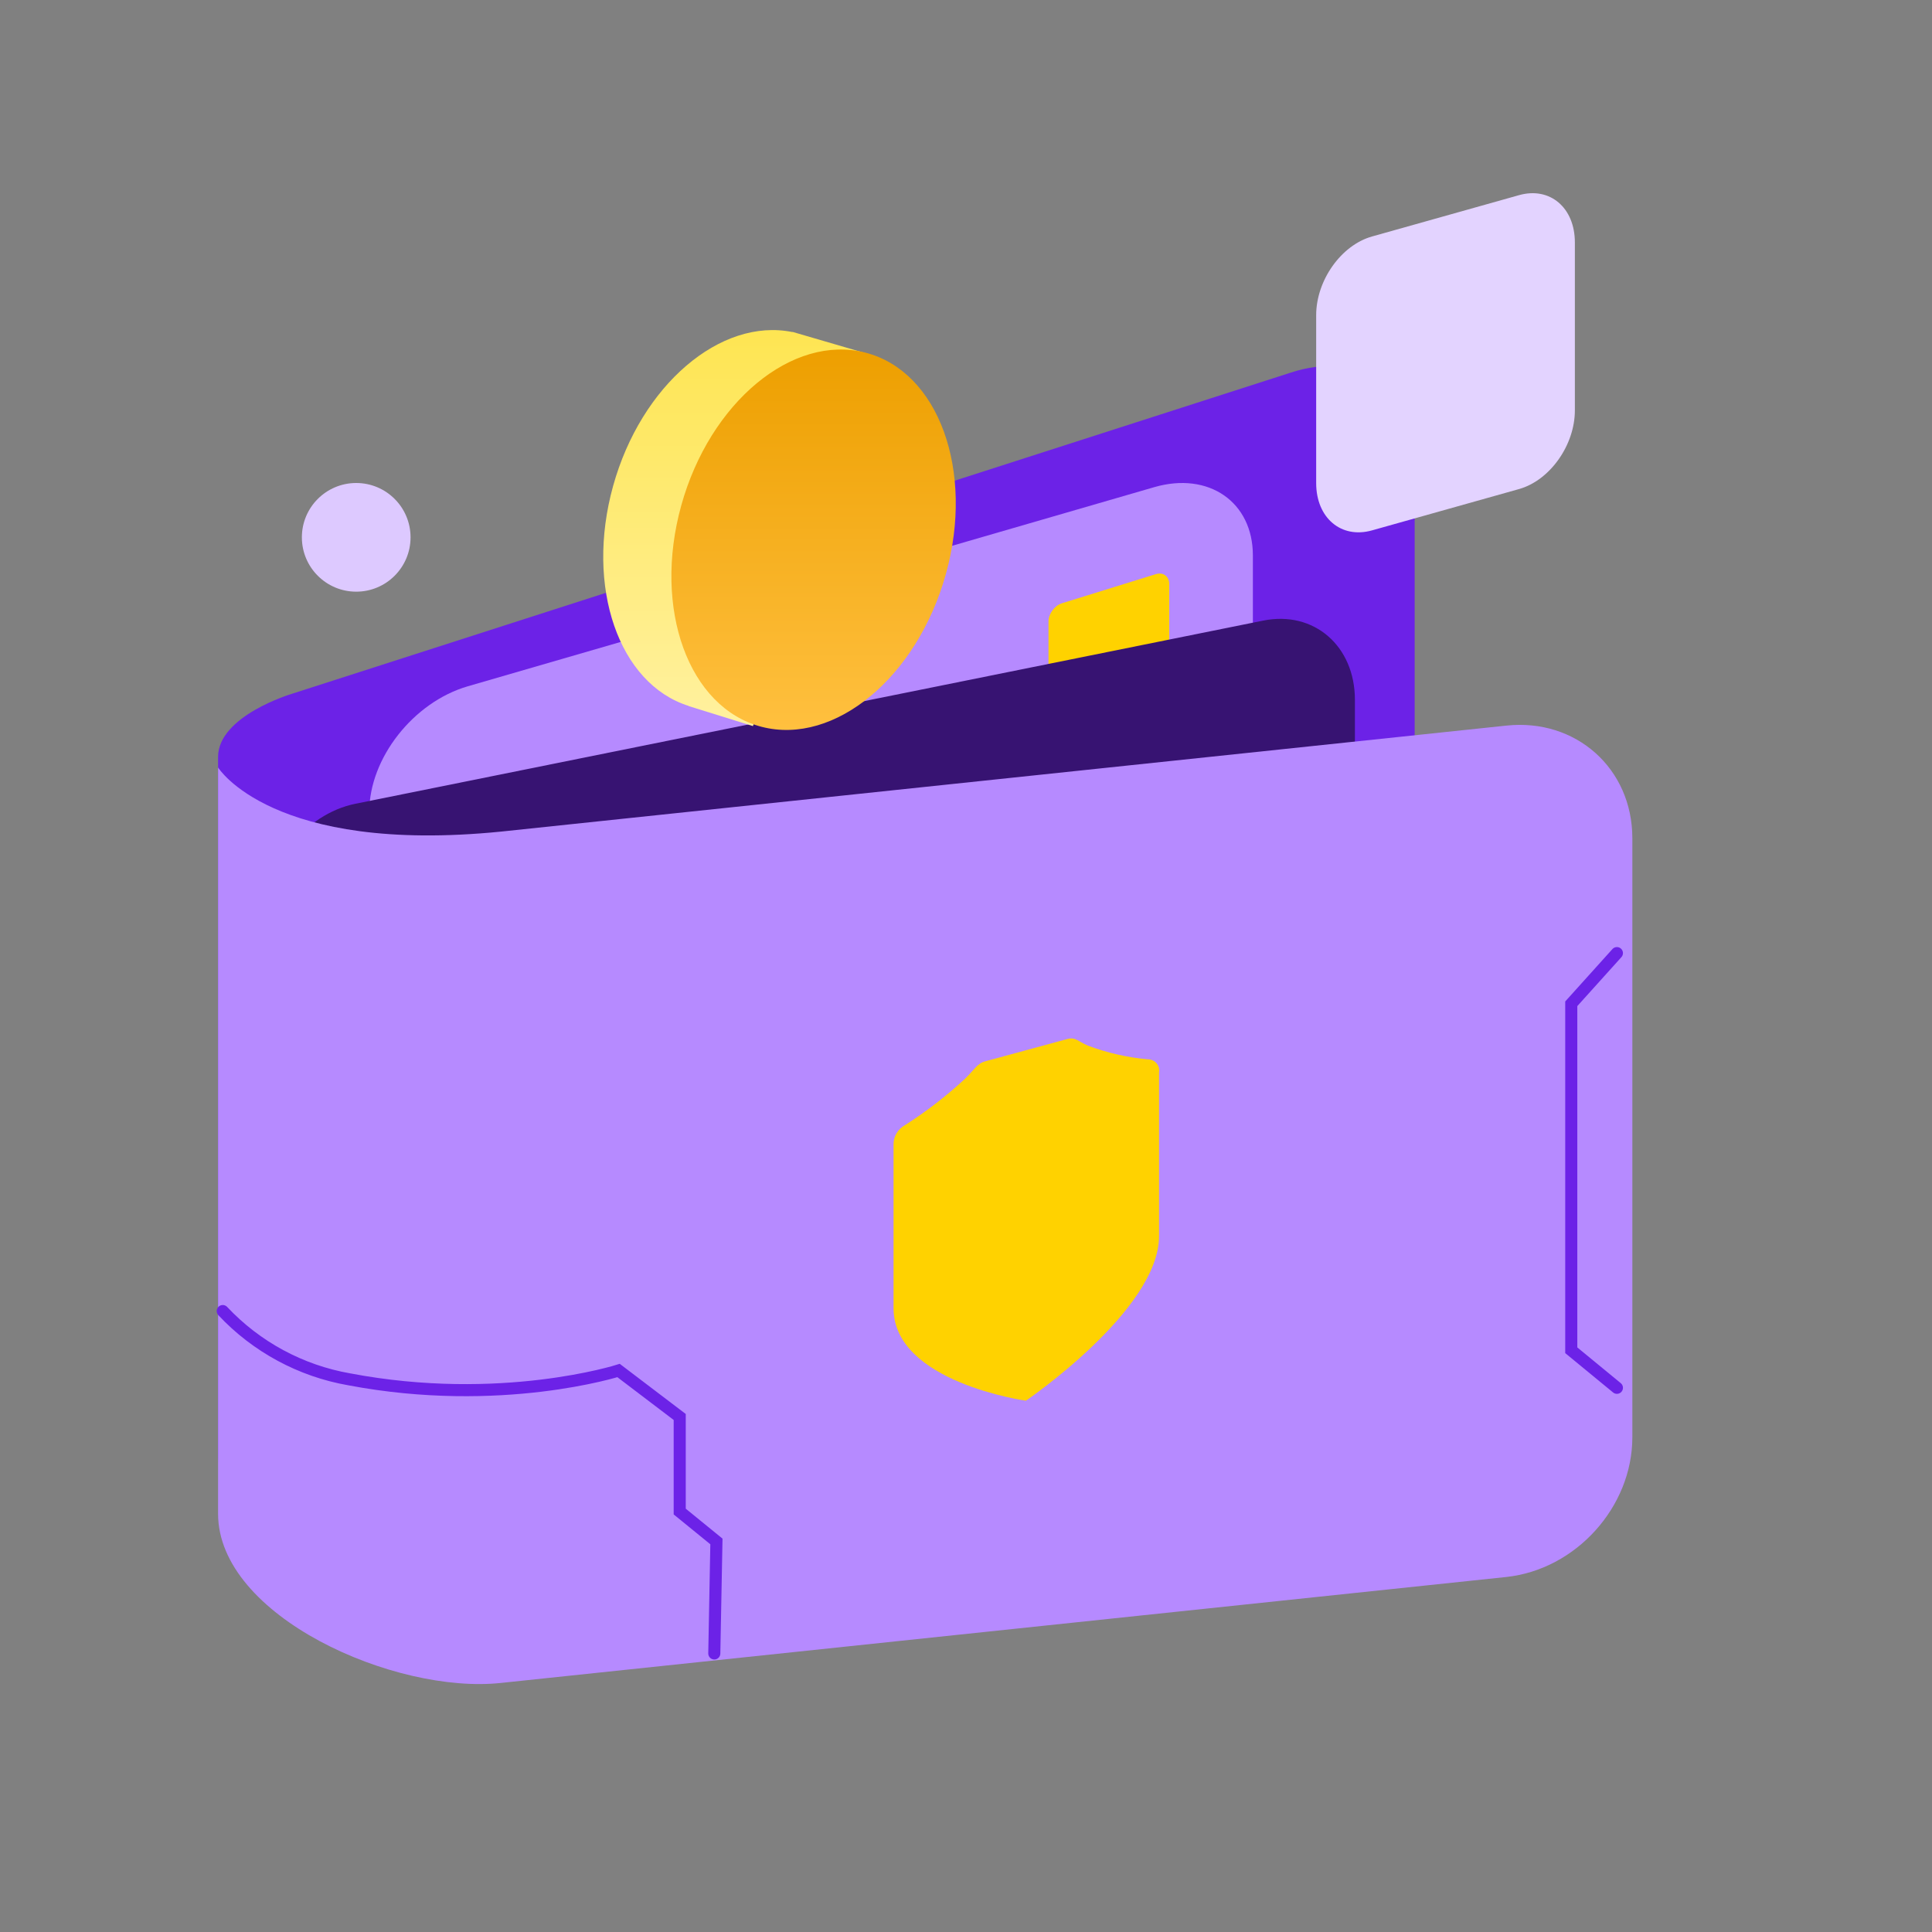
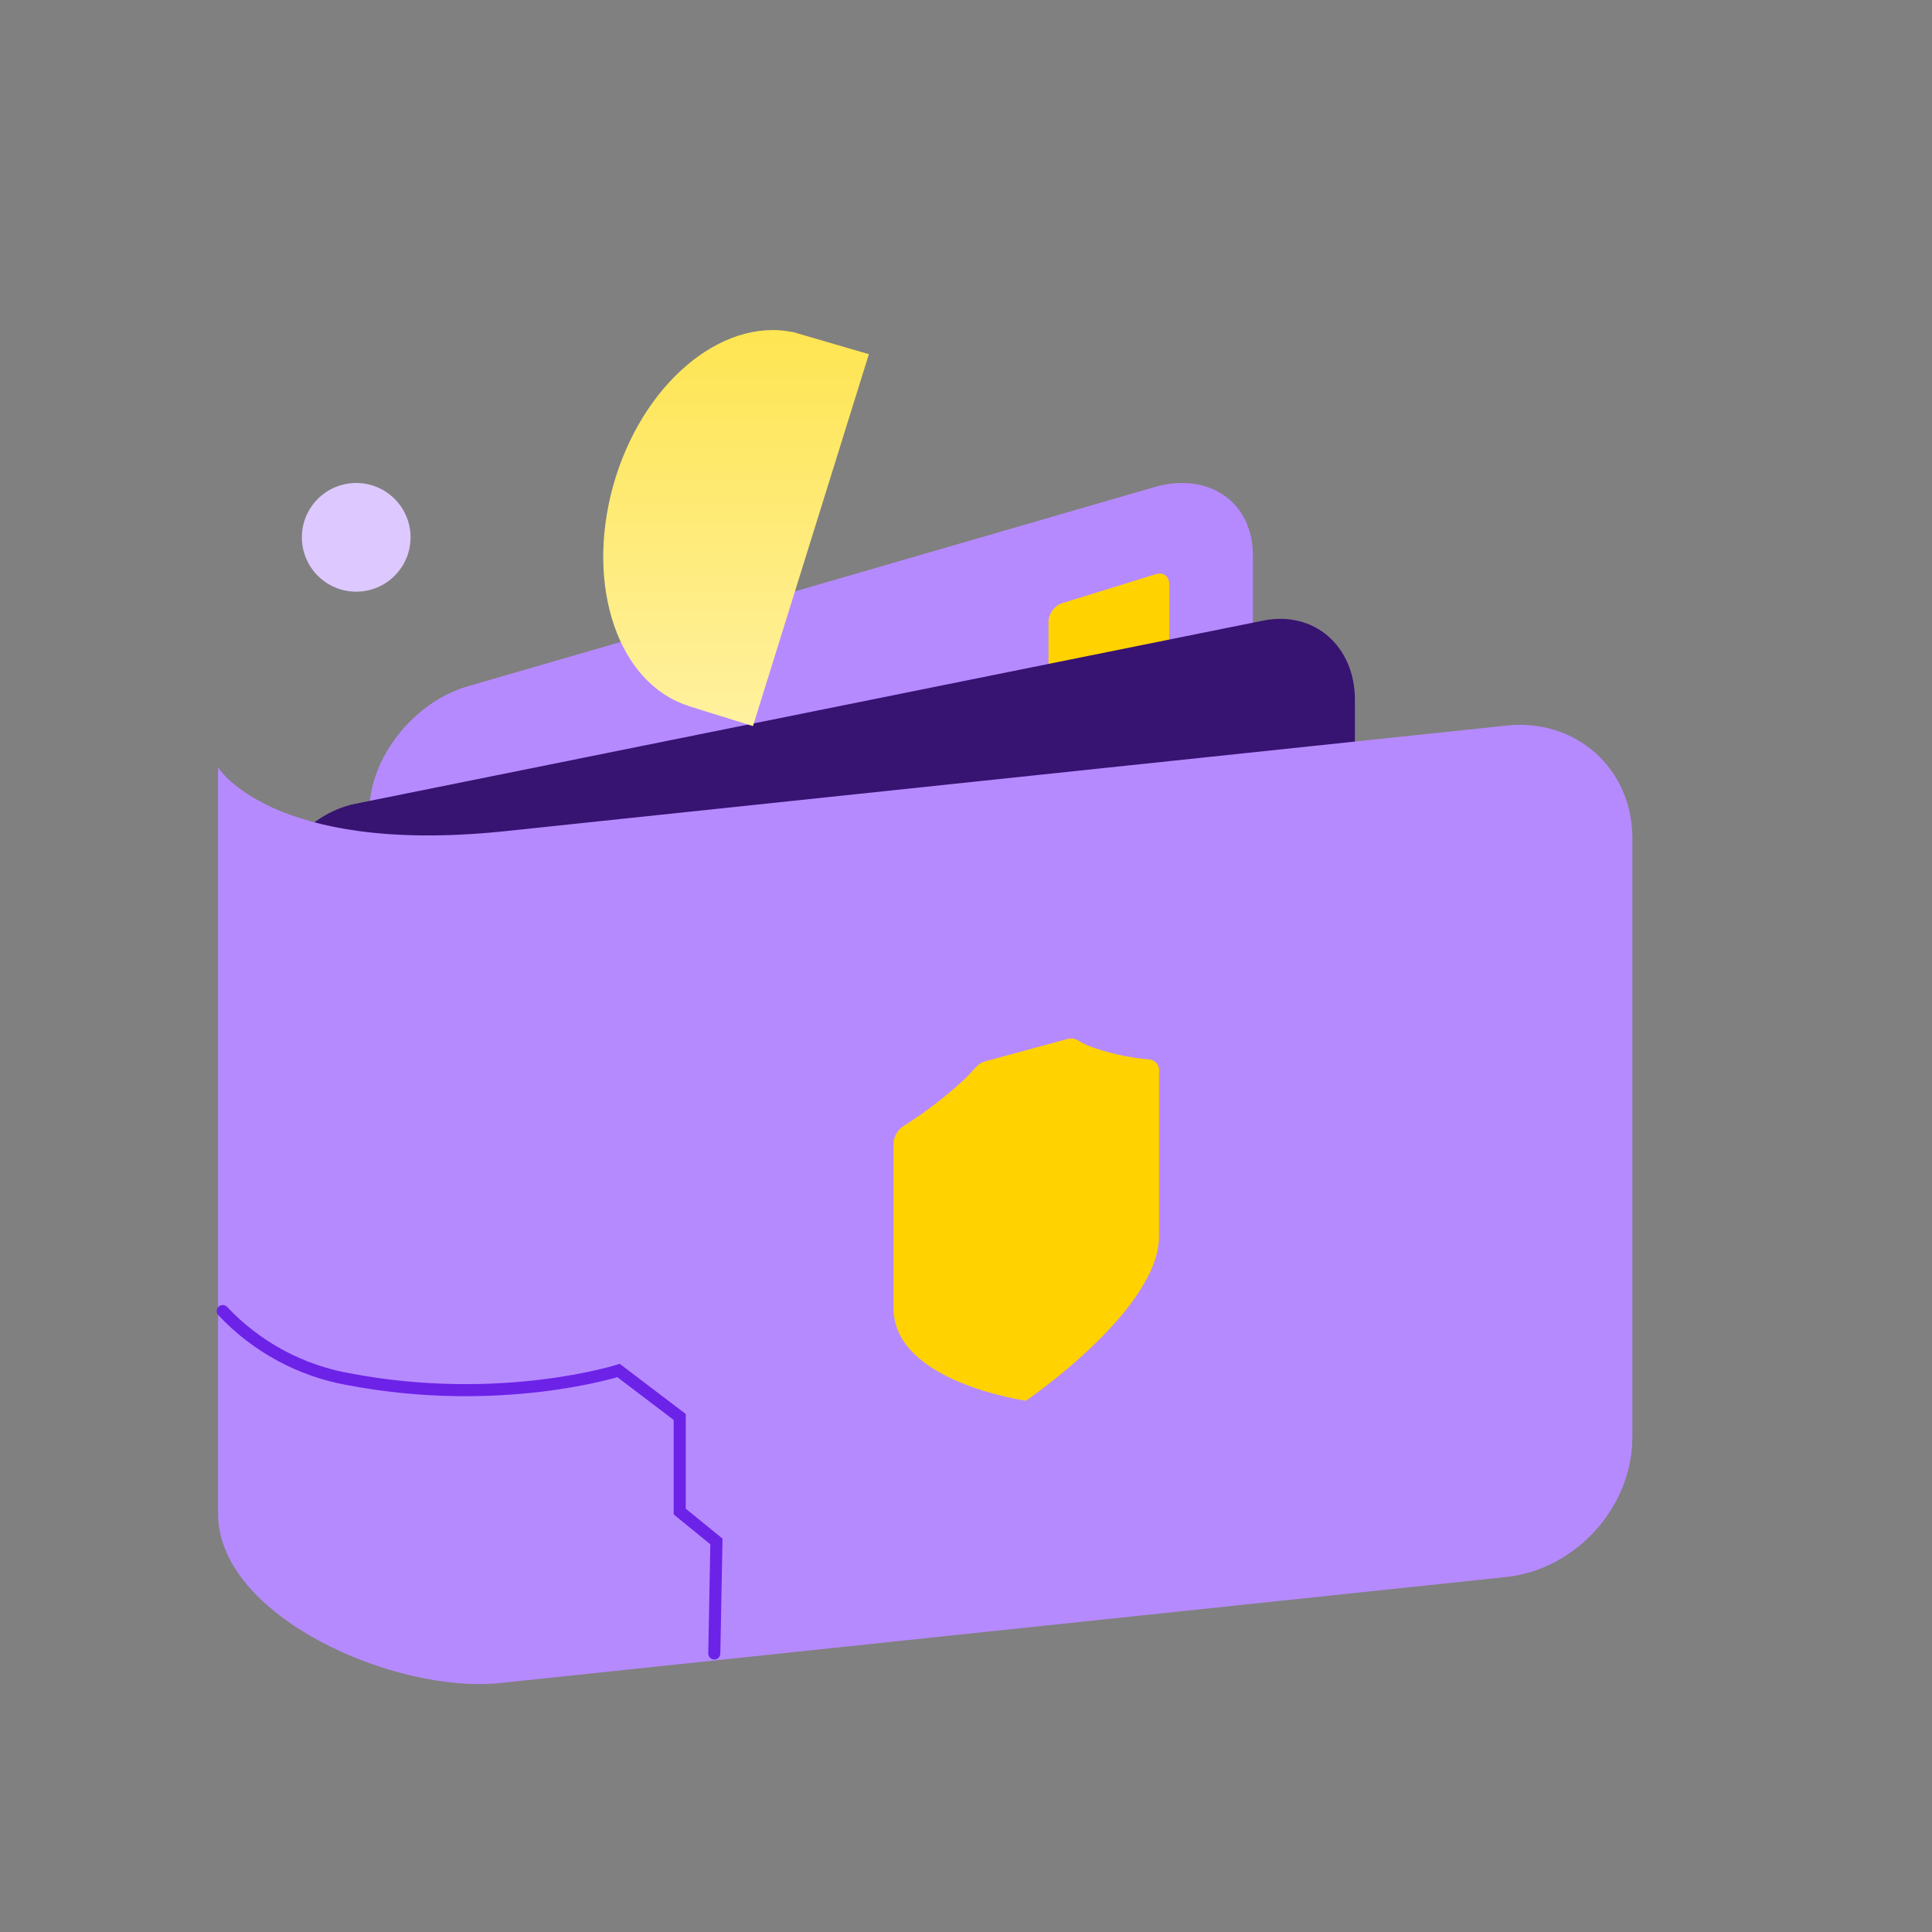
<svg xmlns="http://www.w3.org/2000/svg" width="160" height="160" viewBox="0 0 160 160" fill="none">
  <rect x="0" y="0" width="160" height="160" fill="#808080" stroke="none" />
-   <path fill-rule="evenodd" clip-rule="evenodd" d="M24.156 57.464L106.904 30.856C112.564 28.994 117.156 32.161 117.156 37.929V87.544C117.156 93.312 112.564 99.5 106.904 101.36L28.308 127.212C22.648 129.072 18.06 125.908 18.06 120.136V62.688C18.06 59.28 24.156 57.464 24.156 57.464Z" fill="#6C22E7" />
  <path fill-rule="evenodd" clip-rule="evenodd" d="M38.742 56.835L95.594 40.343C100.102 39.039 103.758 41.571 103.758 45.999V81.243C103.758 85.671 100.102 90.323 95.594 91.631L38.742 108.123C34.234 109.427 30.582 106.895 30.582 102.467V67.223C30.582 62.795 34.234 58.143 38.742 56.835Z" fill="#B68AFF" />
  <path fill-rule="evenodd" clip-rule="evenodd" d="M87.947 49.959L95.716 47.55C96.332 47.36 96.832 47.729 96.832 48.376V53.524C96.832 54.171 96.332 54.85 95.716 55.041L87.947 57.45C87.331 57.64 86.832 57.271 86.832 56.624V51.476C86.832 50.829 87.331 50.15 87.947 49.959Z" fill="#FFD200" />
  <path fill-rule="evenodd" clip-rule="evenodd" d="M29.432 66.564L104.612 51.396C108.808 50.548 112.208 53.488 112.208 57.96V85.668C112.208 90.14 108.808 94.452 104.612 95.296L29.432 110.468C25.236 111.316 21.832 108.376 21.832 103.904V76.196C21.832 71.724 25.236 67.412 29.432 66.564Z" fill="#371372" />
  <path fill-rule="evenodd" clip-rule="evenodd" d="M62.357 60.132L57.025 58.472L57.029 58.46C51.249 56.644 48.453 48.62 50.773 40.254C53.093 31.888 59.677 26.288 65.625 27.5L65.629 27.485L71.957 29.332L62.357 60.132Z" fill="url(#paint0_linear_51509_46192)" />
-   <path fill-rule="evenodd" clip-rule="evenodd" d="M71.677 29.205C77.729 30.768 80.713 38.972 78.337 47.528C75.961 56.084 69.129 61.756 63.077 60.192C57.025 58.628 54.045 50.424 56.417 41.868C58.789 33.312 65.625 27.642 71.677 29.205Z" fill="url(#paint1_linear_51509_46192)" />
-   <path d="M29.5 49C31.985 49 34 46.985 34 44.5C34 42.015 31.985 40 29.5 40C27.015 40 25 42.015 25 44.5C25 46.985 27.015 49 29.5 49Z" fill="#DDC9FF" />
-   <path fill-rule="evenodd" clip-rule="evenodd" d="M113.62 19.586L125.804 16.161C128.356 15.443 130.424 17.196 130.424 20.077V33.985C130.424 36.865 128.356 39.781 125.804 40.501L113.62 43.925C111.068 44.641 109 42.889 109 40.009V26.101C109 23.221 111.068 20.304 113.62 19.586Z" fill="#E3D3FF" />
+   <path d="M29.5 49C31.985 49 34 46.985 34 44.5C34 42.015 31.985 40 29.5 40C27.015 40 25 42.015 25 44.5C25 46.985 27.015 49 29.5 49" fill="#DDC9FF" />
  <path fill-rule="evenodd" clip-rule="evenodd" d="M41.504 68.868L124.744 60.092C130.508 59.472 135.184 63.644 135.184 69.416V119.032C135.184 124.8 130.508 129.98 124.744 130.6L41.504 139.372C32.712 140.332 18.06 133.864 18.06 125.36V63.56C18.06 63.56 22.508 70.768 41.504 68.868Z" fill="#B68AFF" />
  <path fill-rule="evenodd" clip-rule="evenodd" d="M84.962 116C84.962 116 74 114.471 74 108.345V94.77C73.997 94.444 74.084 94.124 74.254 93.842C74.424 93.56 74.669 93.328 74.965 93.169C76.725 92.043 78.377 90.766 79.901 89.355C80.698 88.587 80.919 88.074 81.591 87.895L88.395 86.046C89.067 85.865 89.288 86.252 90.085 86.591C91.668 87.187 93.33 87.569 95.022 87.726C95.162 87.722 95.302 87.748 95.432 87.803C95.561 87.857 95.676 87.939 95.768 88.042C95.86 88.145 95.928 88.266 95.965 88.397C96.003 88.528 96.01 88.666 95.986 88.8V102.375C95.986 108.498 84.962 116 84.962 116Z" fill="#FFD200" />
  <path d="M18.447 108.576C21.232 111.542 24.904 113.525 28.911 114.228C41.467 116.612 51.227 113.5 51.227 113.5L56.291 117.348V125.18L59.331 127.656L59.155 136.932" stroke="#6C22E7" stroke-linecap="round" />
-   <path d="M133.906 78.932L130.126 83.128V111.824L133.906 114.932" stroke="#6C22E7" stroke-linecap="round" />
  <defs>
    <linearGradient id="paint0_linear_51509_46192" x1="60.957" y1="27.335" x2="60.957" y2="60.132" gradientUnits="userSpaceOnUse">
      <stop stop-color="#FEE552" />
      <stop offset="1" stop-color="#FFF19F" />
    </linearGradient>
    <linearGradient id="paint1_linear_51509_46192" x1="67.377" y1="28.946" x2="67.377" y2="60.451" gradientUnits="userSpaceOnUse">
      <stop stop-color="#ED9F00" />
      <stop offset="1" stop-color="#FFC03F" />
    </linearGradient>
  </defs>
</svg>